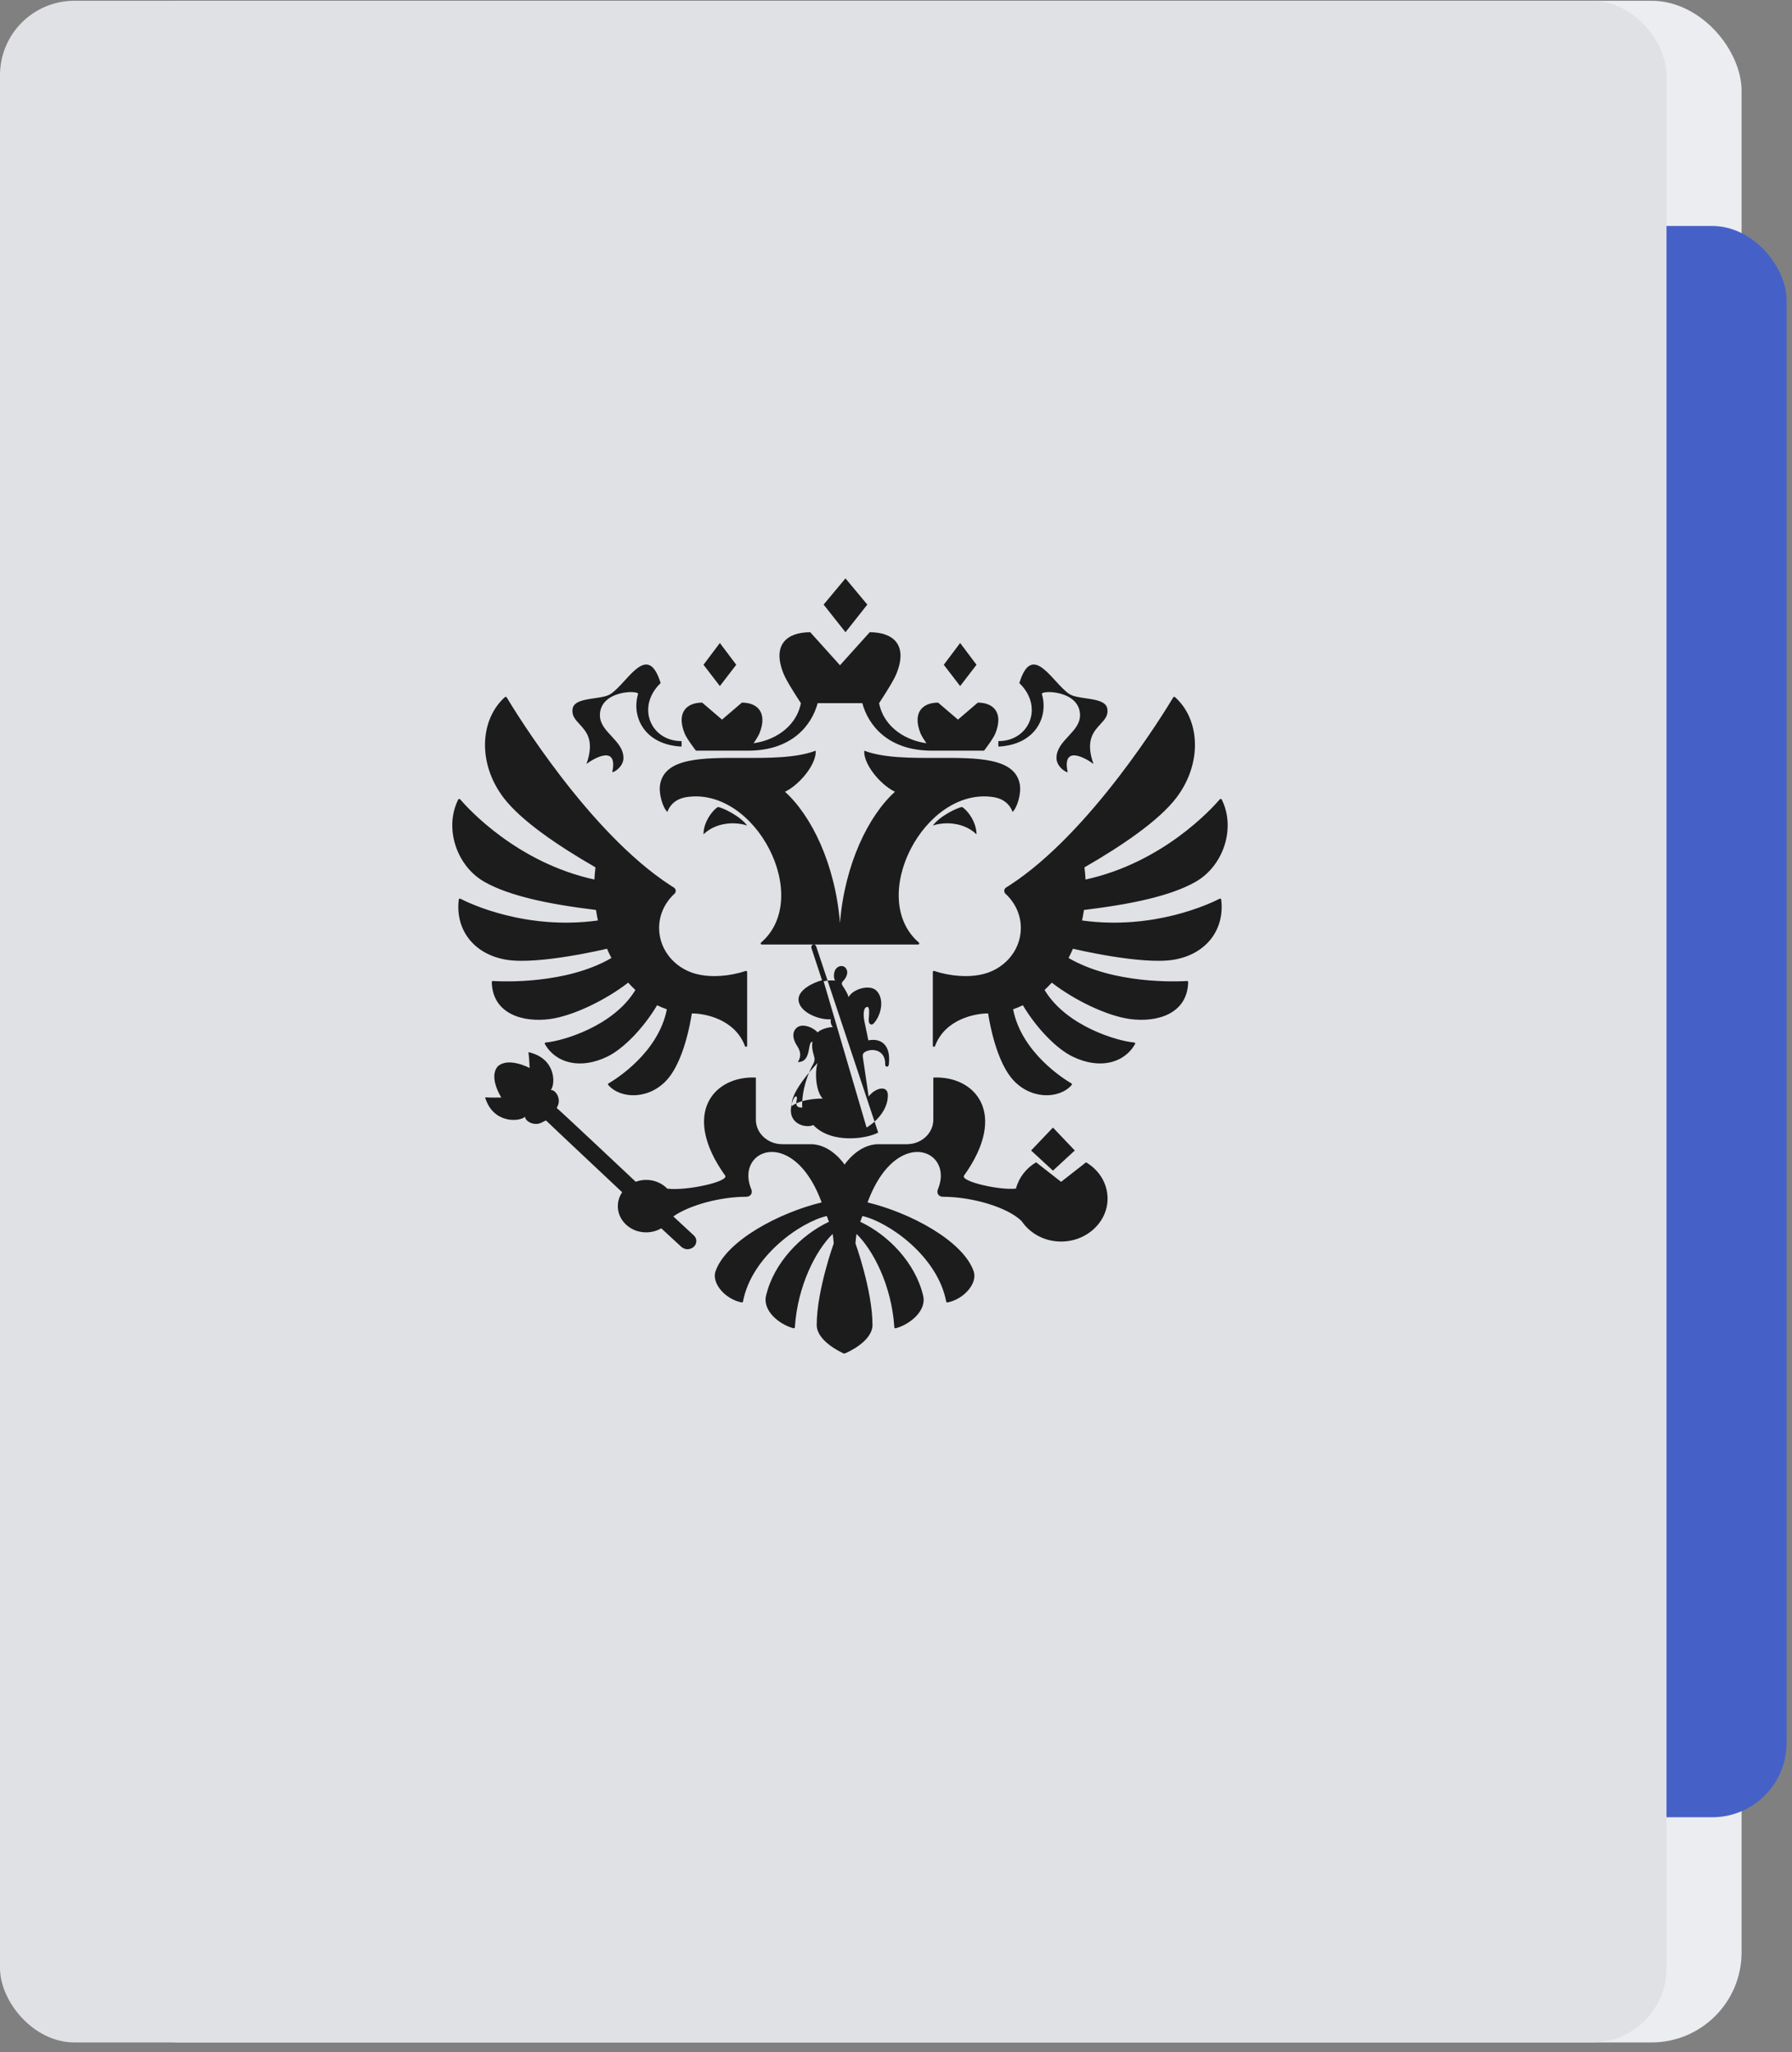
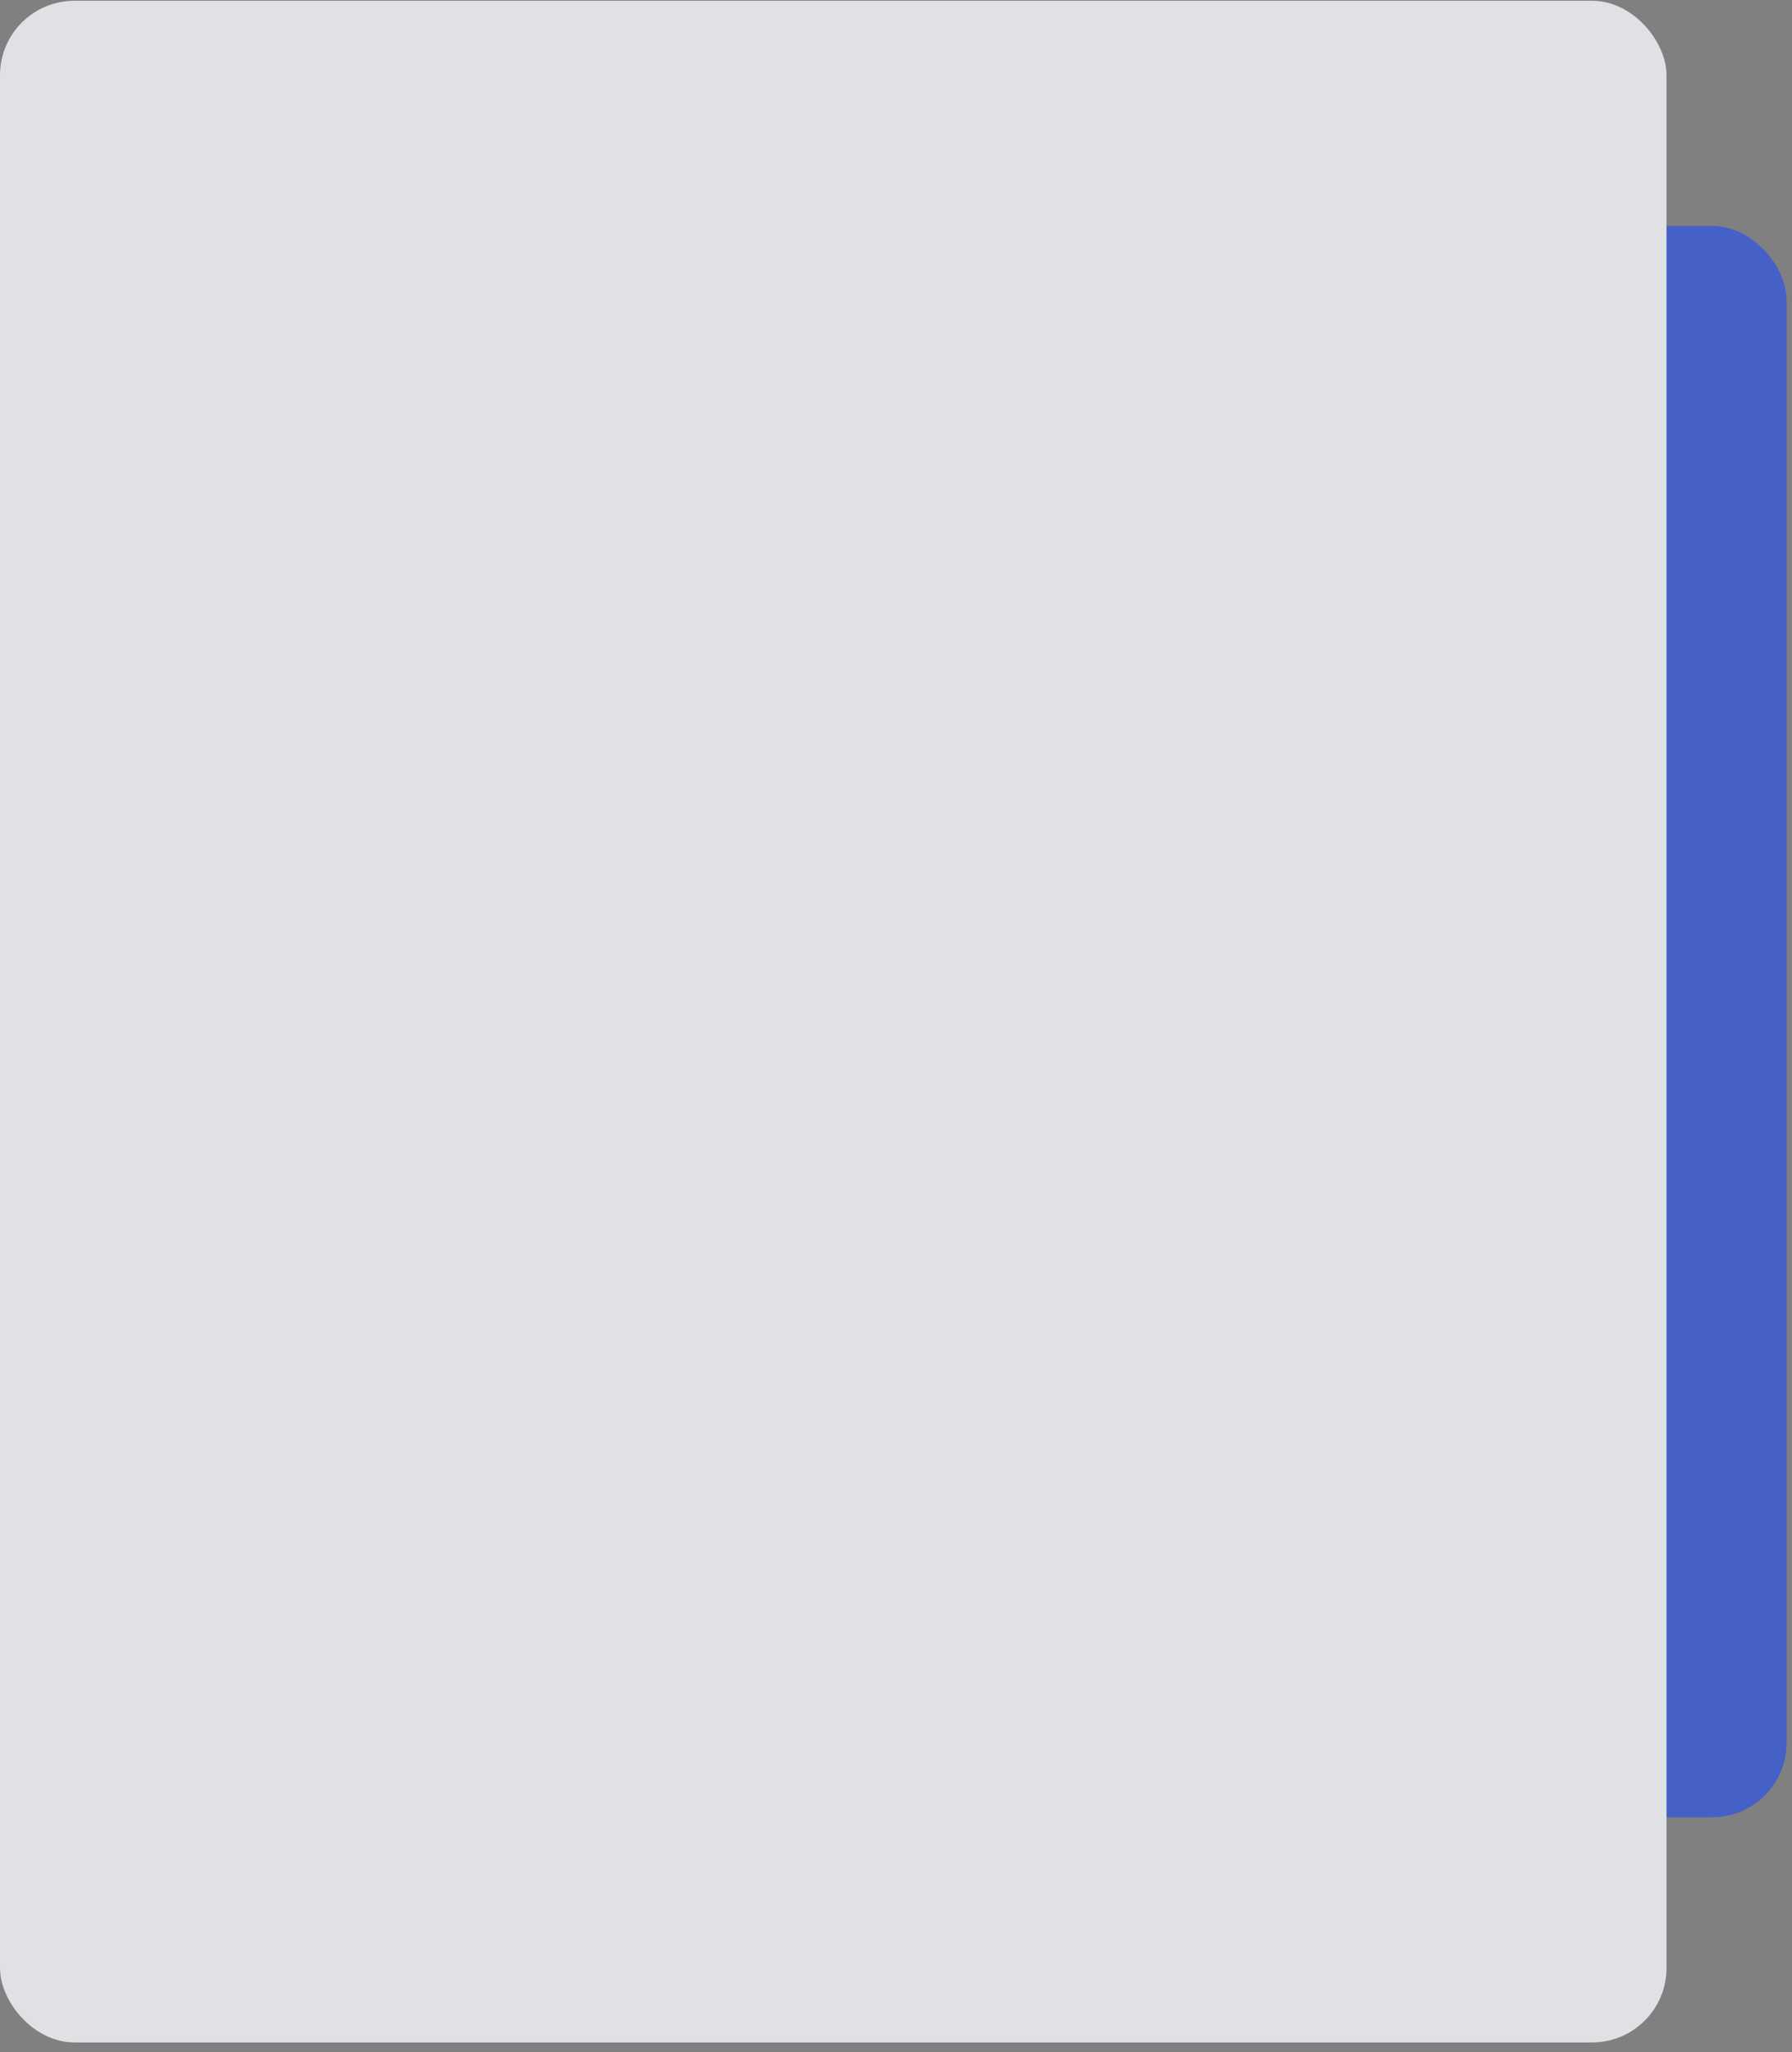
<svg xmlns="http://www.w3.org/2000/svg" width="289" height="331" viewBox="0 0 289 331" fill="none">
  <rect x="0" y="0" width="289" height="331" fill="#808080" stroke="none" />
  <g clip-path="url(#clip0_848_457)">
-     <rect x="14.527" y="0.125" width="266.342" height="329.295" rx="14.528" fill="#ECEDF0" />
    <rect x="70.215" y="36.444" width="217.916" height="256.657" rx="12" fill="#4561C8" />
    <rect y="0.125" width="268.763" height="329.295" rx="12" fill="#E0E1E5" />
-     <path fill-rule="evenodd" clip-rule="evenodd" d="M136.35 93.285L139.873 97.516H139.873L136.351 101.969L132.828 97.516L136.35 93.285ZM98.74 124.547C99.715 119.981 95.672 122.37 94.58 123.224H94.58C95.914 119.45 94.582 118.011 93.47 116.808C92.773 116.054 92.161 115.393 92.346 114.308C92.551 113.104 94.22 112.86 95.838 112.623C96.863 112.473 97.867 112.326 98.463 111.939C99.19 111.468 99.953 110.634 100.721 109.794C102.832 107.484 104.983 105.132 106.542 110.173C102.581 113.959 104.887 119.533 109.916 119.533C109.916 119.533 109.944 120.35 109.9 120.415C103.899 120.113 101.807 115.574 102.903 111.939C103.098 111.296 96.75 111.28 96.75 115.369C96.75 116.726 97.682 117.73 98.622 118.743C99.58 119.774 100.547 120.816 100.547 122.251C100.547 123.575 99.162 124.547 98.74 124.547ZM168.025 111.939C167.831 111.296 174.178 111.28 174.178 115.369C174.178 116.727 173.247 117.73 172.306 118.743C171.348 119.775 170.382 120.816 170.382 122.251C170.382 123.575 171.766 124.547 172.191 124.547C171.213 119.981 175.257 122.371 176.349 123.224C175.015 119.451 176.346 118.011 177.459 116.808C178.157 116.054 178.768 115.393 178.583 114.308C178.378 113.104 176.708 112.86 175.091 112.623C174.066 112.473 173.062 112.326 172.465 111.939C171.738 111.468 170.976 110.634 170.208 109.794C168.096 107.484 165.946 105.132 164.387 110.173C168.35 113.96 166.044 119.533 161.013 119.533C161.013 119.533 160.984 120.35 161.03 120.415C167.032 120.113 169.123 115.574 168.025 111.939H168.025ZM151.145 122.241C157.604 122.219 163.694 122.198 164.464 126.498V126.498C164.734 128.004 164.04 130.299 163.291 130.958C163.156 130.481 162.459 128.92 160.249 128.57C149.092 126.81 139.776 144.764 148.187 152.024C148.313 152.134 148.241 152.338 148.069 152.338H131.265C131.25 152.337 131.235 152.337 131.219 152.338H122.86C122.686 152.338 122.614 152.134 122.742 152.024C131.151 144.764 121.836 126.81 110.678 128.57C108.471 128.92 107.77 130.481 107.636 130.958C106.887 130.299 106.193 128.004 106.461 126.498C107.233 122.198 113.323 122.219 119.782 122.241C124.009 122.256 128.395 122.271 131.549 121.076C131.704 123.15 129.094 126.473 126.6 127.703C130.864 131.567 134.692 139.352 135.463 148.864C136.235 139.352 140.064 131.567 144.328 127.703C141.833 126.473 139.225 123.15 139.378 121.076C142.533 122.271 146.918 122.256 151.145 122.241ZM130.484 172.992C130.704 172.455 130.927 171.998 131.122 171.658C131.419 171.135 131.419 170.751 131.246 170.208C130.983 169.393 130.911 168.657 131.029 168.021C130.681 168.021 130.594 168.507 130.485 169.105C130.313 170.059 130.088 171.3 128.671 171.3C129.29 170.326 129.083 169.497 128.532 168.657C127.742 167.443 127.764 166.37 128.522 165.736C129.276 165.107 130.862 165.483 131.876 166.516C132.305 166.01 133.614 165.656 134.308 165.656C134.011 165.276 133.901 164.861 133.996 164.394C132.084 164.554 128.778 163.223 128.778 161.177C128.778 159.642 131.116 158.482 132.569 158.103L130.872 152.943L130.872 152.942C130.765 152.591 130.983 152.352 131.219 152.338H131.265C131.411 152.347 131.555 152.442 131.63 152.649L133.466 158.161C133.227 158.185 133 158.223 132.828 158.276L139.753 181.86C140.215 181.578 140.648 181.256 141.04 180.904L141.629 182.671C139.727 183.698 134.048 184.515 131.157 181.453C130.157 181.962 127.539 181.477 127.539 179.072C127.539 178.848 127.587 178.465 127.685 178.068C127.683 178.18 127.691 178.286 127.707 178.387H127.708C127.911 178.228 128.152 178.085 128.422 177.959C128.439 178.523 128.8 178.642 129.379 178.646C129.359 178.303 129.36 177.956 129.379 177.608C130.396 177.316 131.598 177.18 132.677 177.18C131.65 176.153 131.325 173.17 131.849 171.44C131.369 171.957 130.91 172.477 130.484 172.992ZM129.379 177.608C129.47 175.933 129.969 174.244 130.484 172.992C128.861 174.947 127.704 176.816 127.685 178.068C127.77 177.725 127.892 177.373 128.053 177.108C128.367 176.59 128.605 176.889 128.506 177.31C128.443 177.574 128.417 177.787 128.422 177.959C128.712 177.823 129.035 177.707 129.379 177.608ZM141.04 180.904C142.333 179.743 143.188 178.243 143.188 176.661C143.188 174.902 141.102 175.485 140.088 176.857C139.996 176.228 139.907 175.613 139.819 175.008C139.596 173.467 139.382 171.99 139.155 170.516C139.069 169.95 139.3 169.747 139.667 169.577L139.666 169.576C140.896 169.011 142.823 169.469 142.758 171.672C142.742 172.171 143.307 172.171 143.347 171.661C143.715 168.362 141.919 167.412 140.04 167.799C139.964 167.431 139.893 167.079 139.824 166.737C139.679 166.023 139.544 165.354 139.397 164.69C139.224 163.895 139.16 162.402 139.902 162.402C140.252 162.402 140.172 163.469 140.122 164.136L140.122 164.137C140.115 164.23 140.108 164.316 140.104 164.389C140.07 164.914 140.222 165.232 140.566 165.247C140.78 165.258 141.047 164.919 141.206 164.694C142.282 163.184 142.532 160.847 141.272 159.719C140.217 158.773 137.577 159.477 136.851 160.825C136.741 160.317 136.217 159.479 135.966 159.114C135.722 158.758 135.658 158.513 135.996 158.2C136.155 158.049 136.637 157.455 136.637 156.841C136.637 156.478 136.41 155.809 135.69 155.809C135.122 155.809 134.49 156.297 134.49 157.386C134.49 157.628 134.538 157.887 134.663 158.166C134.427 158.118 133.925 158.114 133.466 158.161L141.04 180.904ZM150.438 133.151C152.219 132.553 155.324 132.505 157.483 134.567L157.482 134.567C157.482 132.362 155.733 130.405 155.124 130.156C154.322 130.311 151.605 131.591 150.438 133.151ZM113.453 134.567C115.614 132.505 118.719 132.553 120.498 133.151C119.336 131.591 116.613 130.311 115.815 130.156C115.205 130.405 113.453 132.362 113.453 134.567L113.453 134.567ZM157.485 107.22L157.485 107.22L157.485 107.22V107.22ZM157.485 107.22L154.844 103.707L152.205 107.22L154.844 110.654L157.485 107.22ZM173.334 185.562L173.334 185.562V185.562L173.334 185.562ZM169.812 181.861L173.334 185.562L169.812 188.809L166.289 185.562L169.812 181.861ZM118.735 107.22L116.094 103.707L113.455 107.22L116.094 110.654L118.735 107.22H118.735ZM120.65 121.074H112.237C112.213 121.043 110.76 119.18 110.394 118.253C109.067 114.89 110.761 113.322 113.24 113.322L116.443 116.065L119.645 113.322C122.125 113.322 123.818 114.89 122.492 118.253C122.322 118.683 121.919 119.314 121.532 119.869C124.518 119.482 128.328 117.55 129.166 113.412C129.166 113.412 126.958 110.1 126.407 108.76C124.415 103.94 126.956 101.97 130.671 101.97L135.467 107.299L140.263 101.97C143.978 101.97 146.519 103.94 144.53 108.76C143.976 110.1 141.77 113.412 141.77 113.412C142.606 117.55 146.417 119.482 149.402 119.869C149.018 119.314 148.612 118.683 148.443 118.253C147.114 114.89 148.812 113.322 151.289 113.322L154.492 116.065L157.694 113.322C160.172 113.322 161.87 114.89 160.541 118.253C160.172 119.187 158.7 121.074 158.7 121.074H150.286C143.21 121.074 140.029 116.971 139.067 113.412H131.869C130.907 116.971 127.724 121.074 120.65 121.074ZM196.679 144.958C195.137 145.751 186.092 150.054 174.505 148.462C174.625 147.901 174.727 147.336 174.81 146.768C182.522 145.831 188.79 144.503 192.785 142.246C197.338 139.672 199.33 133.527 197.031 128.955C196.972 128.84 196.807 128.82 196.724 128.916C195.465 130.389 187.545 139.138 175.068 141.858C175.036 141.202 174.977 140.547 174.891 139.896C180.951 136.406 186.867 132.384 189.685 128.706C193.944 123.146 193.552 116.054 189.5 112.438C189.458 112.401 189.402 112.385 189.347 112.393C189.292 112.401 189.243 112.432 189.213 112.479C187.931 114.627 175.93 134.328 162.754 142.832C162.593 142.937 162.431 143.039 162.268 143.139C161.89 143.372 161.849 143.87 162.171 144.167C163.69 145.565 164.634 147.511 164.634 149.671C164.634 153.427 161.783 156.551 158.015 157.228C156.1 157.605 153.336 157.496 150.681 156.605C150.561 156.565 150.438 156.645 150.438 156.767V168.663C150.438 168.855 150.724 168.902 150.792 168.718C152.406 164.376 157.238 163.453 159.351 163.453C160.111 168.095 161.47 171.94 163.234 174.009C166.107 177.372 170.799 177.324 172.834 174.999C172.867 174.961 172.882 174.909 172.873 174.858C172.864 174.808 172.833 174.764 172.788 174.74C171.593 174.042 164.753 169.777 163.384 162.788C163.925 162.599 164.452 162.384 164.957 162.131C167.165 165.842 170.378 169.147 172.965 170.409C177.311 172.526 181.289 171.497 183.053 168.398C183.117 168.288 183.039 168.152 182.909 168.14C180.221 167.922 171.972 165.521 168.459 159.67C168.861 159.295 169.255 158.904 169.622 158.488C173.297 161.33 178.494 163.842 182.215 164.355C186.568 164.956 191.501 163.546 191.621 158.404C191.623 158.301 191.532 158.216 191.425 158.223C189.877 158.317 179.63 158.771 172.329 154.514C172.582 154.024 172.819 153.526 173.038 153.019C173.038 153.019 184.07 155.667 189.297 154.79C194.492 153.919 197.535 149.986 196.947 145.093C196.93 144.971 196.79 144.899 196.679 144.957L196.679 144.958ZM98.604 154.515C98.349 154.025 98.112 153.526 97.893 153.02V153.019C97.893 153.019 86.86 155.668 81.635 154.79C76.44 153.919 73.4 149.99 73.985 145.097C74 144.974 74.14 144.9 74.255 144.959C75.809 145.758 84.851 150.052 96.425 148.462C96.305 147.901 96.203 147.335 96.12 146.767C88.409 145.83 82.14 144.502 78.145 142.245C73.596 139.671 71.605 133.53 73.898 128.957C73.956 128.841 74.125 128.821 74.21 128.922C75.482 130.404 83.395 139.14 95.862 141.858C95.893 141.202 95.952 140.547 96.037 139.896C89.979 136.405 84.063 132.383 81.245 128.706C76.986 123.148 77.38 116.058 81.427 112.439C81.515 112.361 81.659 112.382 81.719 112.483C83.012 114.645 95.007 134.332 108.175 142.832C108.337 142.937 108.5 143.039 108.665 143.139C109.04 143.372 109.084 143.87 108.76 144.165C107.243 145.563 106.297 147.511 106.297 149.671C106.297 153.427 109.148 156.551 112.918 157.229C114.831 157.606 117.595 157.496 120.25 156.605C120.369 156.566 120.495 156.646 120.495 156.767V168.664C120.495 168.855 120.209 168.903 120.138 168.719C118.524 164.377 113.695 163.454 111.58 163.454C110.819 168.096 109.463 171.94 107.698 174.01C104.825 177.373 100.131 177.325 98.097 175C98.064 174.962 98.05 174.91 98.058 174.859C98.067 174.809 98.098 174.765 98.142 174.741C99.338 174.043 106.177 169.778 107.546 162.789C107.008 162.599 106.48 162.385 105.974 162.132C103.766 165.843 100.552 169.148 97.967 170.41C93.62 172.527 89.641 171.497 87.877 168.398C87.815 168.289 87.891 168.153 88.021 168.141C90.709 167.923 98.956 165.521 102.471 159.671C102.069 159.296 101.677 158.905 101.308 158.489C97.633 161.331 92.434 163.843 88.716 164.356C84.362 164.957 79.432 163.547 79.31 158.407C79.308 158.306 79.398 158.217 79.508 158.224C81.062 158.32 91.305 158.769 98.604 154.515ZM171.123 190.616L167.097 187.466C165.491 188.417 164.31 189.928 163.852 191.699C161.43 192.036 154.827 190.578 155.469 189.611C162.706 179.49 157.17 173.464 150.519 173.799V180.597C150.519 182.779 148.603 184.548 146.243 184.548H141.649C138.354 184.548 136.209 187.842 136.209 187.842C136.209 187.842 134.064 184.548 130.769 184.548H126.175C123.814 184.548 121.902 182.779 121.902 180.597V173.799C115.25 173.464 109.711 179.49 116.949 189.611C117.585 190.569 110.799 192.101 107.615 191.714C106.777 190.849 105.567 190.304 104.213 190.304C103.637 190.304 103.066 190.406 102.526 190.605C102.526 190.605 90.017 178.828 89.788 178.712L89.891 178.474C90.603 177.149 89.513 175.706 88.824 175.807C89.624 174.851 89.662 170.669 85.219 169.702C85.349 170.542 85.415 172.257 85.415 172.257C85.415 172.257 81.986 170.413 80.264 172.004C78.751 173.785 80.85 177.016 80.85 177.016C80.85 177.016 79.096 177.059 78.231 176.986C79.502 181.263 83.768 180.96 84.691 180.116C84.63 180.797 86.173 181.766 87.48 180.988L88.054 180.712C88.155 180.847 100.338 192.293 100.338 192.293C99.778 193.119 99.512 194.133 99.696 195.213C99.985 196.902 101.399 198.301 103.206 198.664C104.482 198.919 105.681 198.673 106.643 198.113L109.868 201.09C110.155 201.349 110.543 201.51 110.977 201.48C111.765 201.427 112.356 200.791 112.296 200.062C112.271 199.733 112.102 199.45 111.869 199.236C111.817 199.179 108.584 196.195 108.584 196.195C111.251 194.335 116.221 193.024 120.346 193.024C121.07 193.024 121.411 192.415 121.161 191.816C119.292 187.347 123.31 184.111 127.466 186.746C129.279 187.895 131.121 190.159 132.508 193.935C125.689 195.577 117.127 200.1 115.395 205.038C114.728 206.944 116.931 209.543 119.607 210.066C119.654 210.077 119.704 210.068 119.744 210.042C119.785 210.016 119.813 209.974 119.823 209.927C121.221 202.556 129.192 197.063 133.34 196.13L133.449 196.42L133.495 196.543L133.495 196.544C133.539 196.661 133.566 196.733 133.689 197.059C129.172 199.183 124.791 203.664 123.54 208.991C122.966 211.431 125.701 213.63 127.96 214.232C128.073 214.262 128.185 214.184 128.191 214.075C128.621 207.338 131.612 201.617 134.292 199.014C134.365 199.522 134.42 200.034 134.457 200.546C134.457 200.546 131.713 208.15 131.713 213.697C131.713 216.278 135.57 218.079 136.14 218.332C136.852 218.079 140.707 216.278 140.707 213.697C140.707 208.149 137.963 200.546 137.963 200.546C138 200.034 138.056 199.522 138.13 199.014C140.808 201.617 143.801 207.336 144.229 214.072C144.235 214.182 144.348 214.262 144.46 214.232C146.721 213.63 149.454 211.431 148.882 208.992C147.629 203.665 143.25 199.184 138.733 197.059C138.81 196.85 138.849 196.746 138.879 196.667L138.879 196.665L138.943 196.495C138.971 196.419 139.01 196.316 139.079 196.13C143.229 197.063 151.199 202.556 152.596 209.927C152.606 209.974 152.635 210.015 152.676 210.041C152.716 210.067 152.766 210.076 152.813 210.066C155.487 209.543 157.694 206.944 157.023 205.038C155.295 200.1 146.731 195.577 139.912 193.935C141.301 190.159 143.142 187.895 144.955 186.746C149.109 184.111 153.127 187.348 151.258 191.817C151.008 192.415 151.347 193.024 152.074 193.024C156.74 193.024 162.487 194.701 164.762 196.948C166.216 199.117 168.902 200.504 171.933 200.207C175.376 199.872 178.184 197.299 178.572 194.119C178.911 191.332 177.462 188.83 175.151 187.467L171.123 190.617L171.123 190.616Z" fill="#1C1C1C" />
  </g>
  <defs>
    <clipPath id="clip0_848_457">
      <rect width="289" height="330" fill="white" transform="translate(0 0.125)" />
    </clipPath>
  </defs>
</svg>